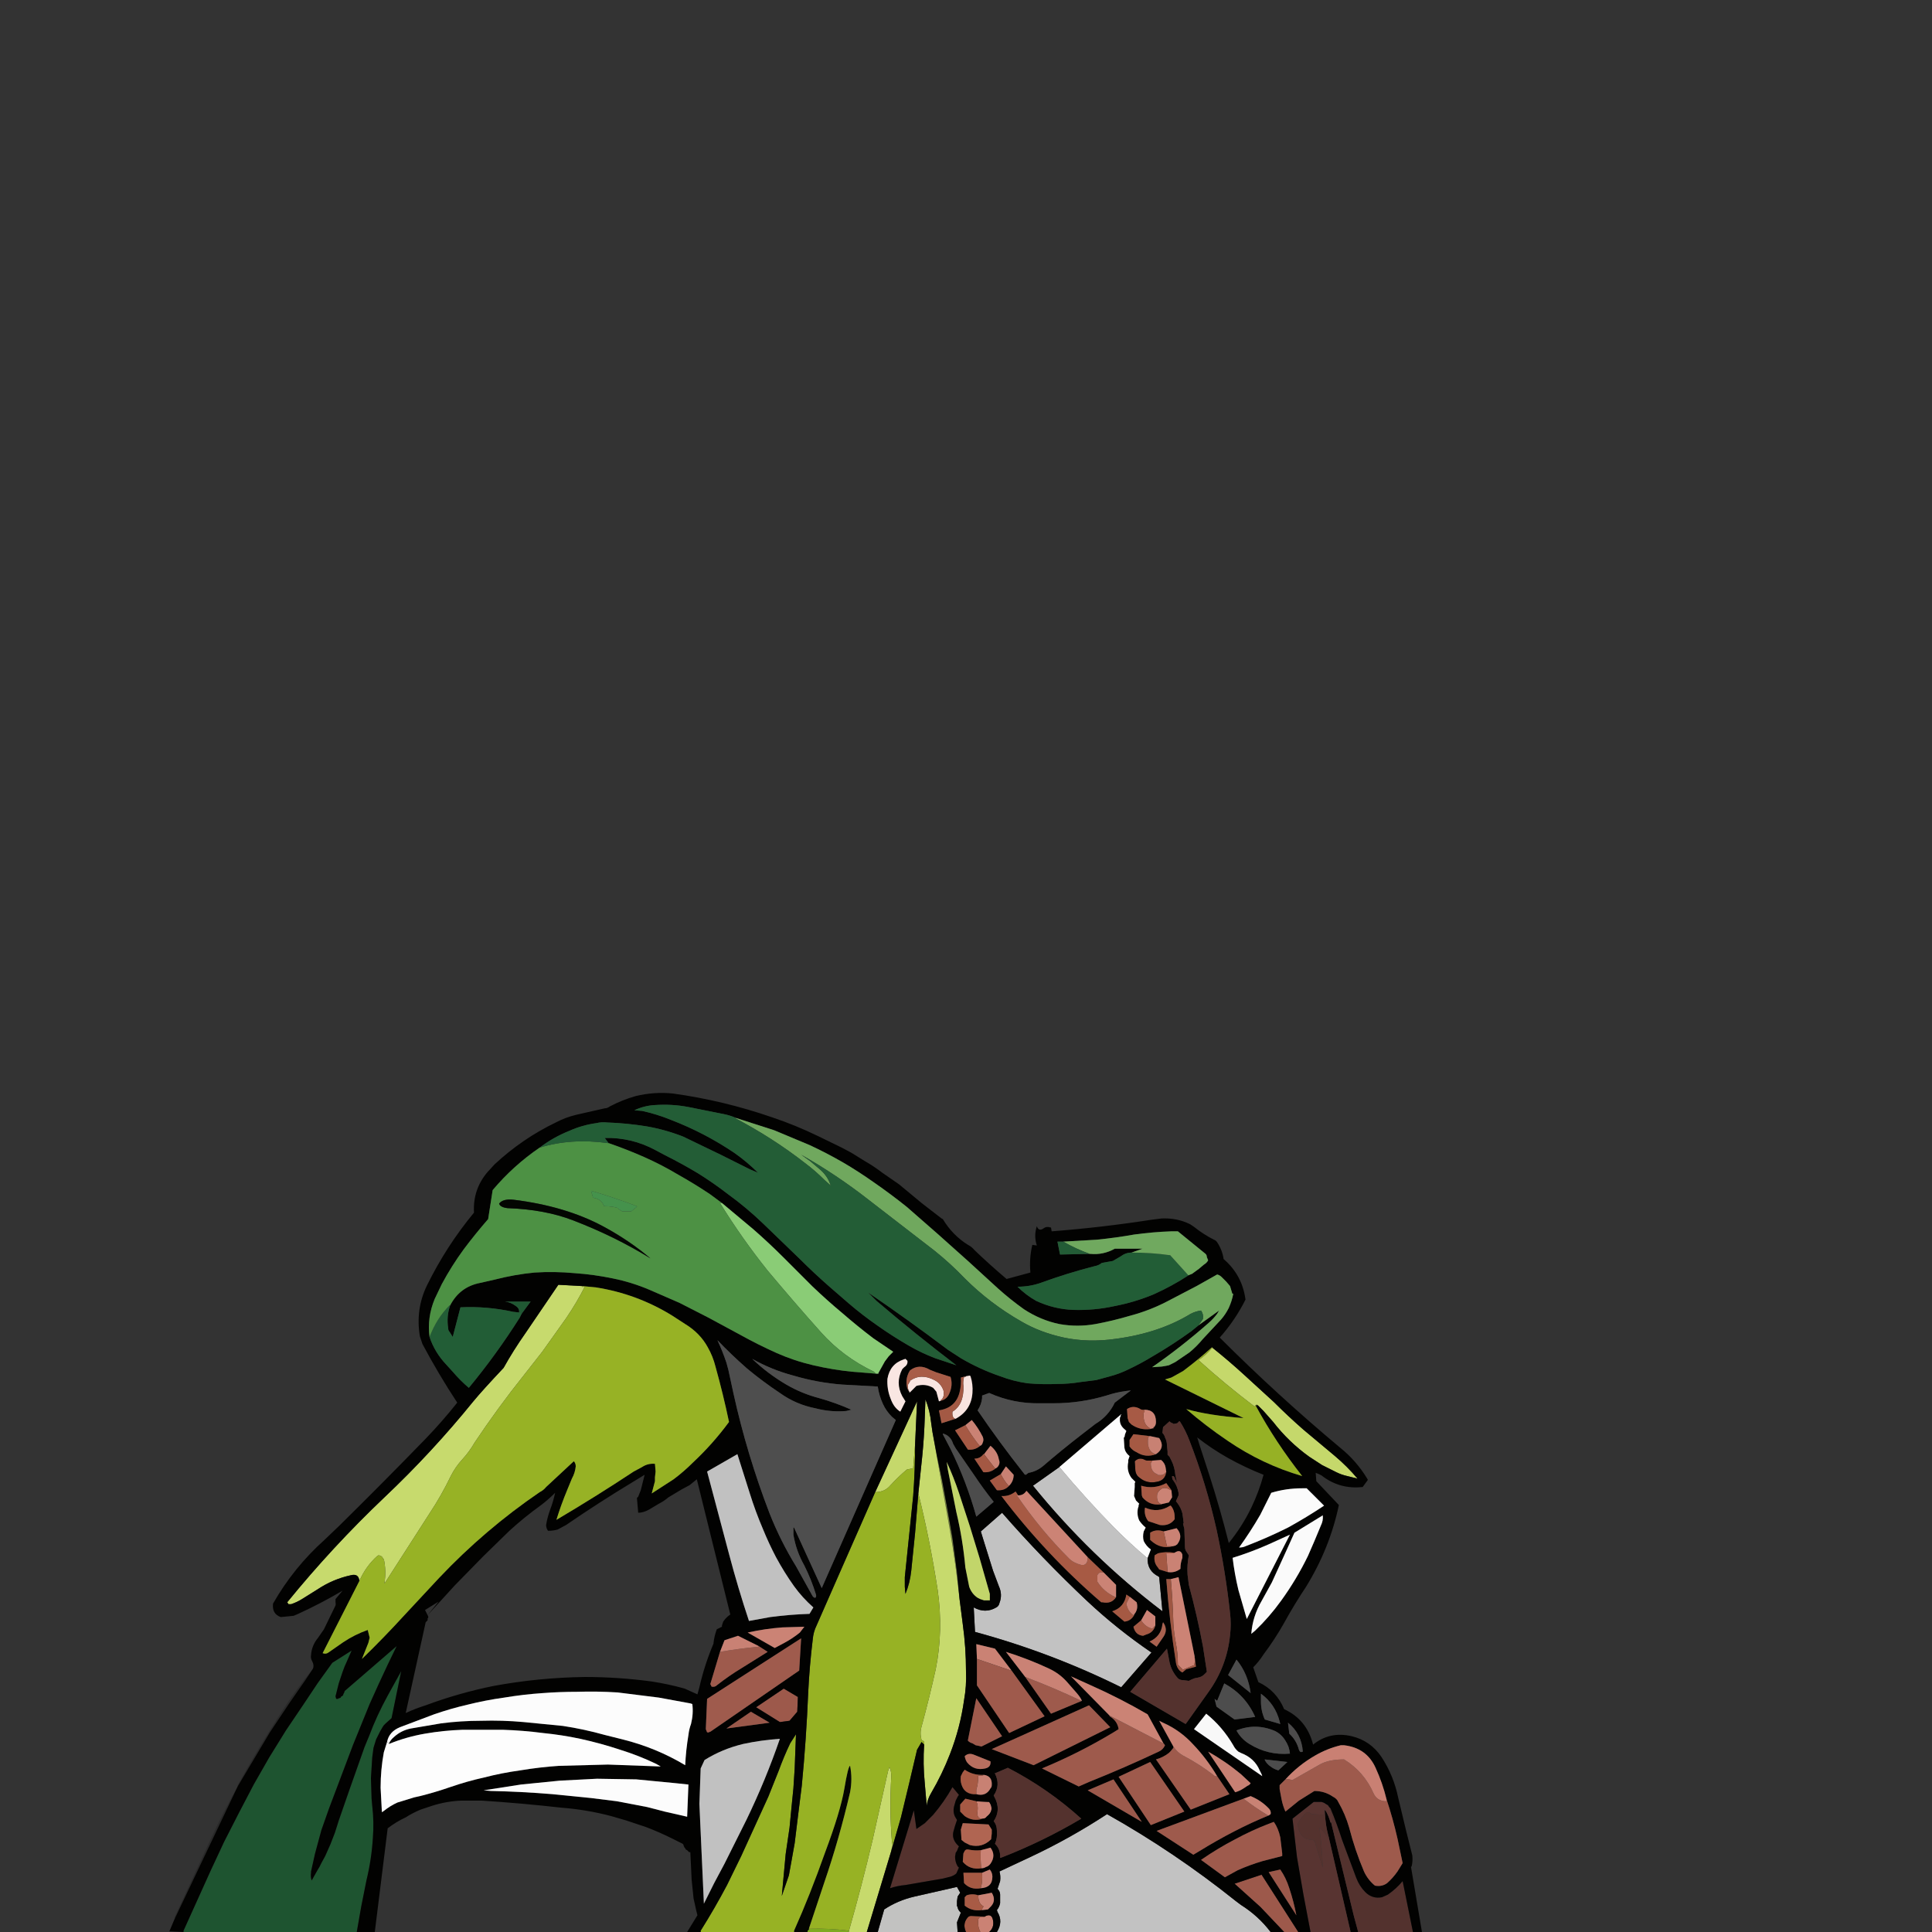
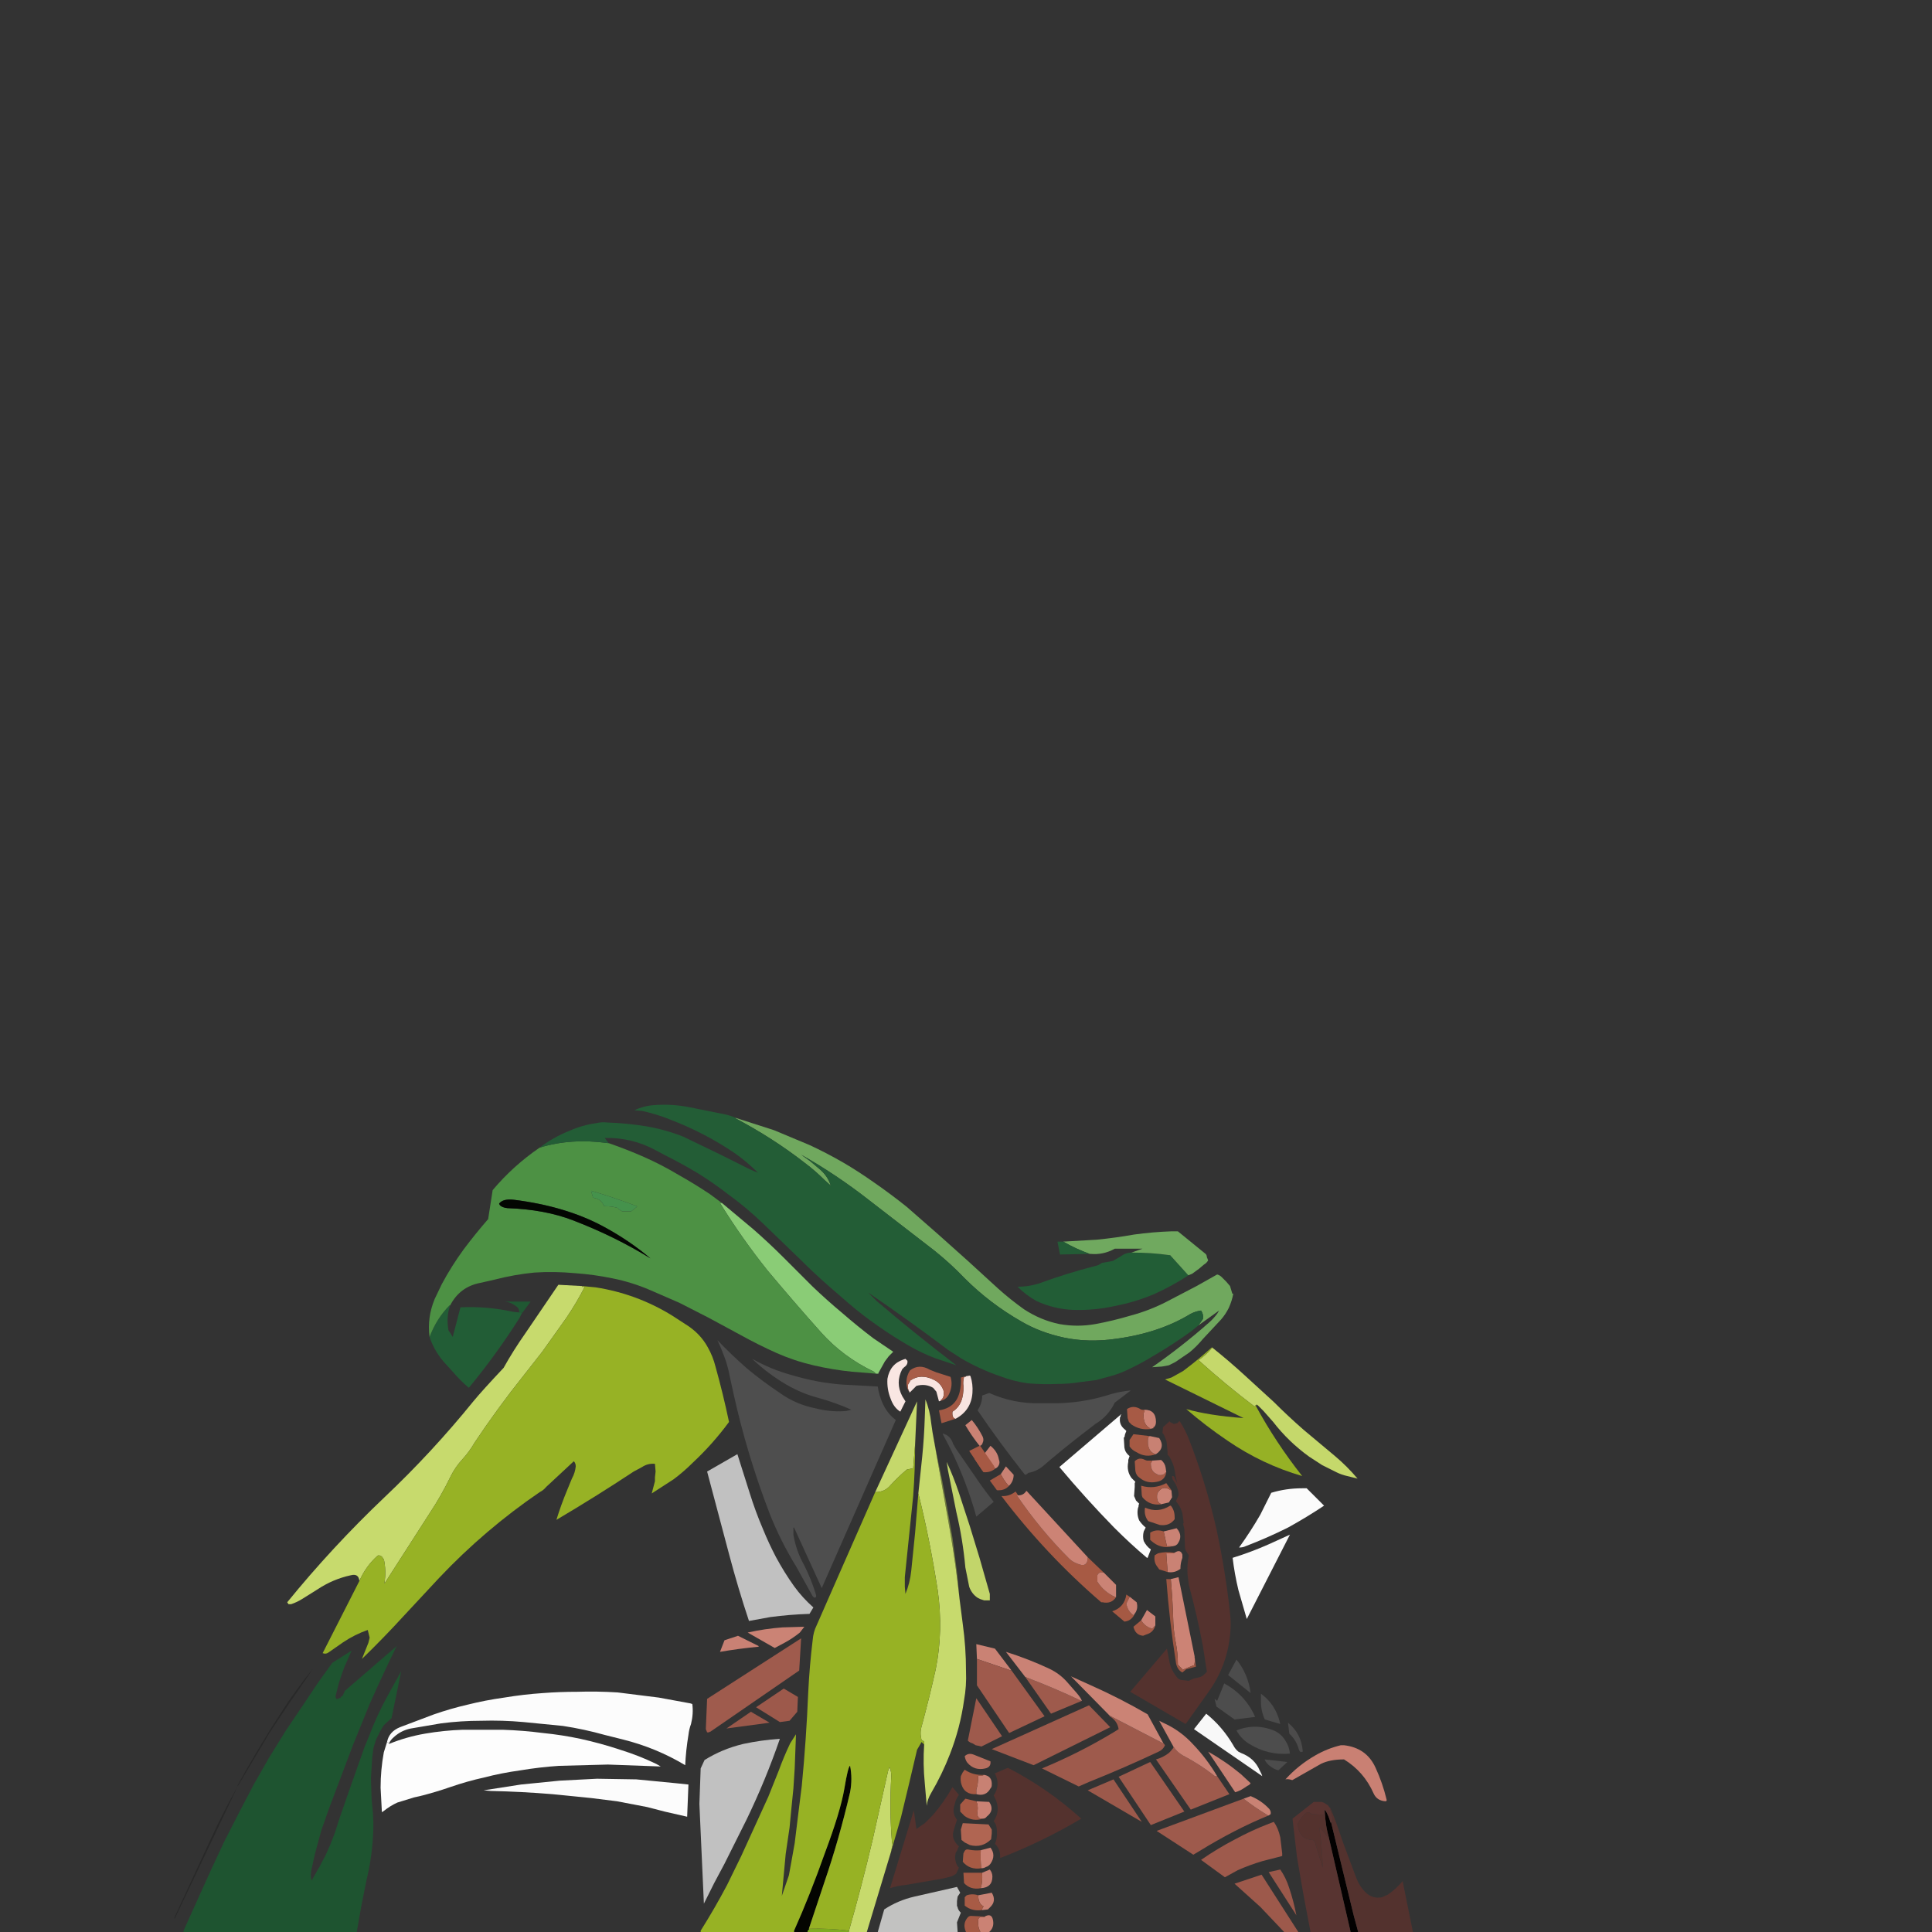
<svg xmlns="http://www.w3.org/2000/svg" xmlns:xlink="http://www.w3.org/1999/xlink" width="3000" height="3000" preserveAspectRatio="none">
  <rect width="100%" height="100%" fill="#333333" stroke="none" />
  <defs>
    <g id="a">
      <path fill="#9D594B" d="M2015 3000h1l-57-89-42 14 40 36 37 39h21m-789-328 12-14 1-23-22-13-43 29 37 23 15-2Z" />
      <path fill="#030101" d="M2058 2811h-1q1 25 7 44v1l33 143v1h12l-7-26-35-144h-1q-3-11-8-19Z" />
      <path fill="#54322E" d="M2038 2817h-1q-3-3-9-3v1q-8 7-13 17 2 24 22 25h1q4 1 5 8l11 35q-1-29-5-61v-1q10 9 14 18h1v-1q-6-19-7-44h1q-3-2-2 5v2l-18-1m-554-21 3-6 2-3-10-12q-13 23-30 43l-13 13-13 9-4-29-37 121q12-4 24-5l58-10 12-3q6-2 9-5l4-9-2-2q-4-7-4-15l1-6 2-3 2-5 1-2-3-3q-9-10-5-22l2-7 2-6 1-3-3-5q-4-8-1-18l2-7Z" />
      <path fill="#583431" d="M2066 2809v-1l-2-2-2-3-2-1-3-2-2-1-3-1h-12l-33 26 7 60 10 58 11 58h62v-1l-33-143h-1q-4-9-14-18v1q4 32 5 61l-11-35q-1-7-5-8h-1q-20-1-22-25 5-10 13-17v-1q6 0 9 3h1l18 1v-2q-1-7 2-5 5 8 8 19h3q1-10-4-21h1Z" />
      <path fill="#53322E" d="M2146 2946q-15 3-26-8-9-9-14-22l-22-59q-8-25-18-49v1h-1q5 11 4 21h-2l35 144 7 26h85l-16-79q-10 12-23 21l-9 4Z" />
      <path fill="#CB8274" d="M1529 2976v1q-9-2-10 4-1 11 3 18v1h14q8-7 6-18-2-12-13-6m-13-179q3 6 2 15-2 13 8 12 4 0 6-3 13-10 4-23l-20-1Z" />
      <path fill="#A55944" d="M1529 2977v-1l-21-1q-3 0-5 2-9 10-3 23h22v-1q-4-7-3-18 1-6 10-4m252-709-3-1q-9-5-16 2l1 15q1 7 7 11 11 9 26 6 13-2 15-15h-1q-3 6-13 4v-1q-10-3-10-17l2-3v-1h-8Z" />
-       <path fill="#C2C2C2" d="m1553 2921-4 12q4 4 4 9v13q-1 6-5 11l1 3q9 15-1 31h425q-19-25-46-42l-8-6q-95-76-200-135-58 38-120 67l-47 22q2 7 1 15m188-301 47-54q-53-36-100-80-70-66-132-137l-33 29 4 13 15 48 9 24q6 13 1 26-1 5-5 7-17 10-35 0l2 38q118 32 227 86m-11-248q-44-45-85-94l-41 29q89 110 201 195l-5-53-1-1q-18-9-17-29h-1q-25-21-51-47Z" />
      <path fill="#C2C2C1" d="m1491 2939-5-9-66 15q-26 6-47 20l-10 35h124l-1-15 6-15-1-1q-3-3-4-7v-1l-1-1v-8l1-7 4-6Z" />
      <path fill="#C7DA6C" d="M1384 2758q0-9-3-14l-2 6-24 107q-17 72-37 142v1h28l38-126v-1l2-8-1-5q-4-49-1-102Z" />
      <path fill="#6F7A3D" d="m1455 2261-7-37 27 152q9 52 15 107l-4-42-7-53-9-51-7-38-8-38Z" />
      <path fill="#C5D86B" d="m1421 2242 3-66-65 141q15 0 24-11 12-13 25-24l9-2h1l3-38m612 20 20 13 22 11q8 4 17 6l16 4q-16-19-35-35l-49-41q-24-21-46-43l-47-43q-23-21-48-41h-1q-9 11-21 19 42 38 87 72l1-1q2-3 4-1l9 9 15 17q24 31 56 54Z" />
      <path fill="#C7DA6D" d="m1448 2224-2-14q-2-20-9-37l-1 28q-1 31-4 61l-6 57q18 72 30 150 9 63-3 123-10 45-22 89-3 10 0 21l2 1q3 1 2 6-2 30 1 60l3 35q1-10 7-20 17-29 29-60 16-41 22-84 4-22 3-45 0-37-5-73l-5-39q-6-55-15-107l-27-152m-542-226q-2 1-2-1l-37-2-51 75q-19 27-34 54-33 35-47 52-64 79-138 149-81 77-151 163l2 3h4q9-3 17-8l24-15q24-16 52-22 12-3 13 9 10-23 28-39l2-1q6 1 7 6h1q4 18 1 37v1l70-109q18-27 33-58 7-14 18-26t19-26q36-54 76-104l29-37 37-52q17-25 29-49h-2Z" />
      <path fill="#7DA920" d="M1256 2995v1l-2 2v2h64v-2q-30-4-62-3Z" />
      <path fill="#040501" d="M1256 2996v-1l24-72q23-67 40-140 4-21 0-41-3 0-9 36-6 35-30 99-23 65-48 121v2h21v-2l2-2Z" />
      <path fill="#97B224" d="M1268 2524q-5 10-6 22-5 41-7 82-3 73-10 145l-5 40-6 49-5 28-4 22-11 32 6-65 6-41 3-31 3-30 2-31 2-53-9 14q-10 21-18 43l-16 40-21 46-21 46-22 45q-19 36-41 71v2h145v-2q25-56 48-121 24-64 30-99 6-36 9-36 4 20 0 41-17 73-40 140l-24 72q32-1 62 3v1q20-70 37-142l24-107 2-6q3 5 3 14-3 53 1 102l1 5-2 8v1l15-52 13-54 12-51 7-12 4 4q1-5-2-6l-2-1q-3-11 0-21 12-44 22-89 12-60 3-123-12-78-30-150l-5 61-6 59q-2 19-9 36l-1-11v-15l13-126q3-41 3-81l-3 38h-1l-9 2q-13 11-25 24-9 11-24 11l-55 125-36 82Z" />
      <path fill-opacity=".2" d="M271 2977v3l98-206q-22 39-41 80l-57 123Z" />
      <path fill="#1E5430" d="m444 2687-26 42-24 42-23 44-23 45-21 45-14 31-14 31-14 31v2h269l7-40 8-40q8-33 10-66 2-25-1-50l-1-11-1-32 2-32 2-15 4-13 6-12 4-7 2-3 3-3 9-8 15-73-21 38q-17 31-29 63l-7 17-23 65-17 49-6 19-7 18-8 18-6 11-3 6-3 5-9 16q-2-6-1-12v-2l6-27 10-37 12-34 37-98 26-64 14-31 7-15 7-15 14-29-81 70v1l-1 2-1 2v1l-1 1-1 1h-1l-1 2-2 1h-1l-1 1h-3l-1-4 5-20 6-18 3-8 4-9 7-16-30 19-23 32-22 33-27 40Z" />
      <path fill-opacity=".2" d="m449 2645 25-36 12-18q-27 33-50 69-35 54-67 112v2l25-42 25-42 30-45Z" />
-       <path fill="#020201" d="M1270 1764q-35-17-71-29-75-26-154-37-29-3-58 4-21 6-40 16-4 3-8 3l-44 10q-17 4-32 12-52 25-95 65l-11 12q-23 27-21 63-43 52-73 113-18 37-11 79l4 12q25 47 54 91-23 29-49 56-66 68-134 135l-23 22q-48 43-80 99-2 16 12 21l20-2 7-3q35-16 69-36l-11 13v5q1 4-1 7l-17 35-9 13q-10 12-11 27-1 5 2 10 3 6 1 11l-12 18-25 36-30 45-25 42-25 42-98 206-8 19 22 1v-2l14-31 14-31 14-31 21-45 23-45 23-44 24-42 26-42 27-40 22-33 23-32 30-19-7 16-4 9-3 8-6 18-5 20 1 4h3l1-1h1l2-1 1-2h1l1-1 1-1v-1l1-2 1-2v-1l81-70-14 29-7 15-7 15-14 31-26 64-37 98-12 34-10 37-6 27v2q-1 6 1 12l9-16 3-5 3-6 6-11 8-18 7-18 6-19 17-49 23-65 7-17q12-32 29-63l21-38-15 73-9 8-3 3-2 3-4 7-6 12-4 13-2 15-2 32 1 32 1 11q3 25 1 50-2 33-10 66l-8 40-7 40h28l20-161q13-10 28-17 11-7 23-12l18-6q22-7 45-8h32q62 4 124 11 39 3 77 13l24 7 30 10q21 8 41 18l16 8 1 1 1 3 1 2 1 1 1 2 2 1 1 1 2 2h2v1l2 42 3 29 4 18 2 8-16 26h21v-2q22-35 41-71l22-45 21-46 21-46 16-40q8-22 18-43l9-14-2 53-2 31-3 30-3 31-6 41-6 65 11-32 4-22 5-28 6-49 5-40q7-72 10-145 2-41 7-82 1-12 6-22l36-82 55-125 65-141-3 66q0 40-3 81l-13 126v15l1 11q7-17 9-36l6-59 5-61 6-57q3-30 4-61l1-28q7 17 9 37l2 14 7 37 8 38 7 38 9 51 7 53 4 42 5 39q5 36 5 73 1 23-3 45-6 43-22 84-12 31-29 60-6 10-7 20l-3-35q-3-30-1-60l-4-4-7 12-12 51-13 54-15 52-38 126h17l10-35q21-14 47-20l66-15 5 9-4 6-1 7v8l1 1v1q1 4 4 7l1 1-6 15 1 15h13q-6-13 3-23 2-2 5-2l21 1q11-6 13 6 2 11-6 18h12q10-16 1-31l-1-3q4-5 5-11v-13q0-5-4-9l4-12q1-8-1-15l47-22q62-29 120-67 105 59 200 135l8 6q27 17 46 42h21l-37-39-40-36 42-14 57 89h19l-11-58-10-58-7-60 33-26h12l3 1 2 1 3 2 2 1 2 3 2 2q10 24 18 49l22 59q5 13 14 22 11 11 26 8l9-4q13-9 23-21l16 79h14l-17-101 1-1q2-8 1-17l-10-40-12-50q-7-34-26-63-17-25-46-32-34-8-60 13-10-39-45-55-12-29-40-42l-8-23q9-9 16-20 18-24 32-49 16-29 34-56 37-60 51-127l-35-37-1-13 5 2 4 2q28 22 64 18l8-11-1-2q-17-28-42-48-98-82-187-171 24-27 40-59-5-38-34-63-2-14-10-26-2-3-5-4-16-8-31-20l-6-4q-20-10-44-9l-16 2q-77 12-155 18l-1-6h-1q-6-2-10 1-8 6-11-3-5 15 0 30l-7-1q-5 21-3 43l-37 10q-26-22-50-45-4-5-10-8-24-15-39-40l-2-1-31-24-35-29-26-18q-13-10-27-18l-21-13-15-8-37-18m-127-28 59 19 55 23q26 12 52 27 24 14 48 31 26 18 51 38l48 42 47 42 47 43q19 17 40 32 26 17 55 23 28 5 56 0 27-5 54-13 30-8 57-22l46-24 32-18q4 1 7 4l7 7 6 7 3 10q0 2 2 2-2 11-7 22-5 10-12 18l-28 30q-10 12-21 21l-22 15-10 5-5 1-6 1-15 1q46-32 88-69 7-6 13-14l3-5-32 23-11 9q-29 21-60 39-18 11-37 20-14 7-29 11l-22 6-24 3q-18 3-36 3-23 1-46-1-22-3-43-11-32-11-61-28l-20-13q-61-46-124-89l13 13q61 52 124 100l-33-11q-21-8-40-19-26-15-50-32-23-16-44-34l-30-26q-24-21-46-43l-57-55q-26-25-55-46-22-17-46-32-25-15-51-28l-15-8q-37-20-79-19l6 8q29 10 56 22t52 27q25 14 49 30l19 14 49 41q24 21 46 43l45 45q23 22 47 42 23 20 48 39l31 21-7 7-6 8-5 9-5 9v1h-4l-37-3q-30-3-60-10t-57-19q-29-13-56-28l-50-27-45-23-46-20q-28-12-58-18-29-6-58-8-32-3-63-1-31 3-62 11l-22 5q-32 6-47 35-6 17-3 36 0 3 2 5l5 8 12-46q41-2 82 7l9 1q1-6-5-10-8-6-17-7h40l-14 19-3 6q-36 57-79 109-13-11-25-25l-10-11q-18-19-26-43-4-30 8-59l11-23q15-28 34-54 18-24 38-47l7-45q32-38 73-66 21-16 46-26 20-9 42-12 8-2 17-1 30 1 61 6 29 5 57 16l58 28 46 23 12 5q-17-17-37-31-46-31-98-51-22-9-45-14l-12-1q15-7 31-8 27-2 53 3l55 11q10 2 19 6m-239 261 21 2q64 10 119 44l20 13q23 14 35 36 8 14 12 30 12 43 21 86-25 34-56 63-14 14-30 26l-34 22 5-19v-6l1-9-1-12q-11-1-20 5l-13 7q-59 39-120 75 7-23 17-47l7-17q5-9 6-19 0-5-3-8l-43 40q-4 5-10 8-85 58-156 133l-54 58q-32 35-66 68l10-25 2-8-2-8-1-4q-20 7-38 19l-23 16q-4 3-9 1l57-112q-1-12-13-9-28 6-52 22l-24 15q-8 5-17 8h-4l-2-3q70-86 151-163 74-70 138-149 14-17 47-52 15-27 34-54l51-75 37 2m-38 378 13-7q51-35 104-67l18-11-3 12-3 12-4 10-2 2 2 23q8 0 17-5l15-9q8-4 15-10l20-12 13-7 11-9 52 210-4 3-4 4-3 4-2 6v2l-8 4q-4 11-5 21v1q-14 33-22 68l-3 11-20-9q-25-7-51-11-52-7-104-7-72 1-142 14-54 11-105 30-16 5-31 12l31-141 1-1 1-1 1-1v-3l1-1v-2l-1-2-4-8 21-13-17 21 42-46 44-45 41-40q23-21 48-39 12-9 23-20-3 14-8 27-4 11-6 23 0 5 3 9 8 0 15-2m294-250q24 20 51 38 25 18 56 24 23 6 47 4l8-2q-25-11-50-18-27-7-51-21-29-17-53-40 30 17 64 26 37 11 76 14l55 3q2 14 8 27 5 11 14 20l6 5-115 261-43-94h-1v11q4 25 17 48 11 22 18 45 1 3-1 5-3 0-5-4l-25-45q-24-39-41-82-35-91-56-186l-8-37-3-11q-6-18-14-35 22 23 46 44m4 193q9 29 21 57 9 22 20 43 13 24 28 45 13 18 30 33l-6 10q-31 1-61 5l-33 6q-17-51-31-104l-34-128 47-27 19 60m-526 366q-15 3-26 13-5 4-8 10v1q27-11 56-16t58-6h63q31 1 62 5 30 3 58 9 32 7 62 17 29 9 56 22l7 4-82-3-76 2q-30 2-60 7-29 4-56 11-27 6-53 15-23 8-47 14l-9 2-26 8q-11 5-21 13l-3 2-2-38q0-28 5-55l5-16q3-16 20-23l53-20q26-9 52-15 28-7 57-11 30-5 60-7 26-2 53-2 31-1 63 1l64 8 49 9 3 1q2 15-2 31-3 8-4 17-4 24-5 47-45-27-97-40l-28-7q-32-9-65-14l-61-6q-33-3-66-2-31 0-62 4l-47 8m540-128 14 9-40 25q-20 12-39 27-3 3-8 2l-2-4 15-50 7-18 21-7 32 16m25 3-42-24q27-6 54-8l34-1-7 9q-11 9-24 16l-15 8m-215 204 62 6 19 2-2 50-35-8-27-7-47-9-40-5-60-6q-48-4-96-5l-11-1 58-9 60-6 58-3 61 1m110-73-2-5 2-47 146-94-3 50-138 95h-1l-1 1h-3m-10 56 6-13q27-17 60-25 28-6 57-8-22 64-52 126l-34 68-16 30-4 8-12 24-7-155 2-55m150-88-12 14-15 2-37-23 43-29 22 13-1 23m-72 0 29 17-67 9 38-26m887-383-20-13q-32-23-56-54l-15-17-9-9h-3v1q31 57 72 109-62-18-116-55-34-23-64-49 35 10 89 14l-122-60 10-3 18-10q24-18 45-37l1 1q25 20 48 41l47 43q22 22 46 43l49 41q19 16 35 35l-16-4q-9-2-17-6l-22-11m-79 43q23-7 48-7h7l27 27q-27 18-56 34-32 16-66 29-4 2-10 2 18-25 33-51l17-34m80 35q1 8-3 16l-10 24-10 23q-18 37-42 70-18 25-40 46l-6 5q2-27 16-51l16-29 21-46 14-31 44-27m-412-425h9l52-3q30-3 58-8 29-4 58-5h10l43 35q2 2 2 5l2 5q-2 4-7 7l-7 6-11 8-5 2q-26 17-55 30-29 12-60 18-32 7-64 6-30-1-58-14-16-9-29-22 19 0 36-6 41-15 84-26 6-1 11-5l17-3 12-7q8-6 17-6l17-6h-43q-18 10-38 8l-47 1-4-20m-181 247-3 1-4-15-5-6q-12-7-26-3l-10 10h-1v-1q-3-3-4-9-2-13 5-24 14-11 31-1l10 4 22 7q4 13-2 26-4 9-13 11m29-13q3-12 2-23l8-2 6-1 1 1q4 12 3 26-2 27-26 40l-22 7-4-20q26-4 32-28m35 5 11-4q38 17 80 16h20q42 0 82-12 15-5 30-7l8-1-25 19q-10 21-30 33l-22 17q-31 24-60 49-10 8-22 10l-4 3q-2 0-3-2-38-48-72-98 6-9 7-19v-4m-121-44-3 3q-11 21 0 42l5 8-8 16q-10-6-15-20-6-15-5-31 4-23 25-30l3-1 3 3q1 6-5 10m147 143q2 5 0 9t-5 5q-8 7-19 6l-14-21q9 0 14-7h1l10-13q11 9 13 21m-52-53 10-8q10 12 17 26 2 5 0 9-1 4-4 5-8 7-19 6l-20-30 16-8m-35 14v-1q12 3 16 16l4 7 29 42q14 21 30 41l-27 23q-15-54-40-105l-12-23m21 121-13-65-2-13q11 24 19 48l17 52 15 49 16 56v10h-9l-6-2-4-2q-9-6-13-17l-6-30q-4-44-14-86m108-32 1-1 95 103 25 24 19 19v19q-7 11-21 8h-2q-86-74-155-165 12 1 22-7l4 6q8 0 12-6m-45-2-11-15 17-10 8-12 12 13q0 10-7 17-7 8-19 7m221-127q4 3 8 2 18 0 18 19 0 5-3 8l-1 2h-2l-3 1q-16 2-29-7l-4-4-2-6-1-14q9-6 19-1m-20 35-2 5-1 5h-1l1 16 1 4q2 5 7 9l-1 3-1 3v3q-3 14 5 25l6 6-1 2v6l-1 14 3 7 5 5-1 2v2l-1 3q-2 10 2 19 4 6 10 11l-1 2-1 2-1 2q-2 8 0 15 4 8 11 13l-5 13q-1 20 17 29l1 1 5 53q-112-85-201-195l41-29 96-82v1l-1 1v2l-1 1v2q-1 10 8 17l2 2m5 24v-10l6-9 26 3 14 3q10 15-5 25-16 6-30-3-7-3-11-9m24 21 3 1h8l14-1q6 5 7 12l1 7q-2 13-15 15-15 3-26-6-6-4-7-11l-1-15q7-7 16-2m-4 58-1-3-1-15q20 6 39-4l8 11 1 11-5 8-13 3q-17 2-28-11m57-118h1q9 14 15 30 26 67 42 138 14 65 21 130 2 17 0 34-5 49-34 89l-32 45-3 4-86-50 57-67 4 21q3 14 13 25 3 3 9 3l8 1 4-2 5-2 5-1q6-1 10-5l4-4-6-39q-9-48-22-96l-2-16q-1-15 2-30l-4-6q-2-3-2-7l-1-28-2-8 1-1-1-8-1-7q-2-8-7-15l-3-4 4-9v-4q-2-11-8-19-2-2-2-6v-1h2l1 1 1 1v1l1 2 2 4 1 3-3-14q-1-12-6-22l-3-6-3-3v-5l-1-10q0-6-3-12-1-4-4-7l1-9 10-9 1 1 1 1h1l1 1h1l1 1h1l5-1 3-3m32 38-4-13q23 18 48 32 27 15 55 26-7 26-19 51-14 29-35 55-13-52-30-105l-15-46m-46 93h1q6 7 6 18v3q-8 11-23 9l-18-6q-7-9-5-21 20 9 39-3m106 131q-6-25-9-50 29-9 56-21l33-15-67 131-13-45m-95-71-3 2-4 1q-19 5-34-9l-1-1v-11q9-6 21-2l20-5q11 12 1 25m-5 13h1q9-6 12 3v5q-3 8-3 16v1q-9 7-20 5l-13-4-2-3q-7-8-5-19l5-3q12-3 25-1m-12 41h7l12-3 25 123 2 16-15 4-6 5q-8-4-10-15-10-64-15-130m-17 58v14q-3 11-14 14l-5 2q-12-1-15-14l12-10 9-16 13 10m11 12 1-3q8 11 1 22l-11 16-11-8q18-8 20-27m-56-46 6 4 10 8q3 11-4 19v1q-5 9-15 10l-19-16q19-6 22-26m-26 188-60-61 31 14q45 20 88 45l24 44 3 4q-3 7-10 10-53 25-108 47l-16 7-57-28q58-24 111-56l8-5q-2-13-14-20v-1m-94-73q17 8 29 22l14 16q6 7 8 12l-48 20-40-57-30-39q35 11 67 26m62 57 33 34-119 59-65-25 151-68m216-47 13-24q18 22 22 52l-35-28m-21 37 4 3 11-27q33 18 48 52l-32 4-28-20-3-12m-64 75v-1l-22-40 6 3q27 12 47 34 21 22 37 49l19 28-60 24-54-78q11-3 20-10l3-3 4-5v-1m93-3q3 6 8 10l4 2q21 8 29 27l3 6 1 3-106-73 19-24q25 20 42 49m25-2q-13-8-20-21 30-12 60 1 10 5 16 15 6 9 7 20-34 3-63-15m-13 47 15 14q-2 3-5 4l-6 4q-6 4-13 6l-42-63q27 15 51 35m-190 4 49-23 53 77-52 21-50-75m51-193-47 54q-109-54-227-86l-2-38q18 10 35 0 4-2 5-7 5-13-1-26l-9-24-15-48-4-13 33-29q62 71 132 137 47 44 100 80m-272-13 29 7 25 33 52 72-55 26-50-74v-41l-1-23m-13 150v-1l13-65 40 59-32 16-4-1-5-1-5-3q-4-1-7-4m-8 49 3-4q13 9 30 8 13 2 12 16 0 3-2 5-7 13-22 9-18 1-23-15-2-6-1-13l3-6m43-17q1 9-8 11-17 4-28-9-3-4-4-10 6-6 15-2l25 10m7 19h-1l21-9q62 32 114 79-59 35-123 60l-3 1q1-13-8-22 4-9 3-20 0-9-5-15 12-18 1-38l-1-2q11-16 2-34m-5 93-1 9q-14 14-33 9l-8-4-5-4-1-16 3-10 40 2 5 8v6m-41-54 17 4 20 1q9 13-4 23-2 3-6 3-15 5-28-4l-7-7v-11l8-9m-12-3-3 6-2 7q-3 10 1 18l3 5-1 3-2 6-2 7q-4 12 5 22l3 3-1 2-2 5-2 3-1 6q0 8 4 15l2 2-4 9q-3 3-9 5l-12 3-58 10q-12 1-24 5l37-121 4 29 13-9 13-13q17-20 30-43l10 12-2 3m38 118 12-5q4 5 4 11 0 17-18 18-16 3-26-8l-1-16h29m6-9q-3 2-7 2-18 3-29-10l1-13 2-4q2-3 6-2 10 2 19 1l15-4q9 12 0 25-3 4-7 5m-33 60v-13l3-3q9-3 18 0l21-4q8 13-3 23l-3 3-9 1h-1q-15 2-26-7m433-166 11-4q17 7 29 20 3 4 2 8l-3 2q-27 11-54 25t-53 30l-10 6-57-37 135-50m-29 122-37-27q26-18 53-32 26-14 52-24l8-3q7 10 10 24l3 25v4l-31 8q-20 6-38 14l-20 11m-129-86-84-49 40-17 44 66m185-187v-12q22 16 29 43l1 4-24-7q-6-13-6-28m44 50-2-17q21 17 23 45h-1q-3 2-5-3-4-15-15-25m-38 41v-1l35 4-14 13q-7-2-12-6-6-4-9-10m118-23h5q35 4 49 35 11 24 17 49 10 30 17 61l8 38-8 13q-7 10-16 18-8 6-19 4-11-9-17-22-14-33-23-68-6-21-17-40-2-5-8-8-13-9-29-9l-24 15-21 17q-4-9-6-19l-3-16v-6l9-9q20-22 46-37 19-11 40-16m-94 193q9 13 14 29 7 21 11 42l-43-67 18-4Z" />
      <path fill="#9B584A" d="M2002 2932q-5-16-14-29l-18 4 43 67q-4-21-11-42Z" />
-       <path fill="#9E5A4C" d="M2007 2764h-1q-6-2-10-1l-9 9v6l3 16q2 10 6 19l21-17 24-15q16 0 29 9 6 3 8 8 11 19 17 40 9 35 23 68 6 13 17 22 11 2 19-4 9-8 16-18l8-13-8-38q-7-31-17-61 1 3-2 3-13-1-18-12-15-34-46-53-22 0-36 7l-44 25m-829-208v1q-31 3-60 8l-15 50 2 4q5 1 8-2 19-15 39-27l40-25-14-9Z" />
      <path fill="#C98073" d="M2006 2764h1l44-25q14-7 36-7 31 19 46 53 5 11 18 12 3 0 2-3-6-25-17-49-14-31-49-35h-5q-21 5-40 16-26 15-46 37 4-1 10 1Z" />
      <path fill="#4C4C4C" d="M1964 2732v1q3 6 9 10 5 4 12 6l14-13-35-4m-6-102v12q0 15 6 28l24 7-1-4q-7-27-29-43m-38-53-13 24 35 28q-4-30-22-52m-456-351v1l12 23q25 51 40 105l27-23q-16-20-30-41l-29-42-4-7q-4-13-16-16Z" />
      <path fill="#4C4B4B" d="m2000 2675 2 17q11 10 15 25 2 5 5 3h1q-2-28-23-45Z" />
      <path fill="#9C594B" d="m1689 2780 84 49-44-66-40 17Z" />
      <path fill="#9E5A4C" d="m1865 2888 37 27 20-11q18-8 38-14l31-8v-4l-3-25q-3-14-10-24l-8 3q-26 10-52 24-27 14-53 32m66-95-135 50 57 37 10-6q26-16 53-30t54-25h-1q-20-12-38-26m-428-91v1q3 3 7 4l5 3 5 1 4 1 32-16-40-59-13 65m283 34-49 23 50 75 52-21-53-77m36-24v2l-4 5-3 3q-9 7-20 10l54 78 60-24-19-28q-3 1-6-2-22-17-47-30-9-5-15-14m-98-30-33-34-151 68 65 25 119-59m-44-41h-1q-42-20-87-37l40 57 48-20m43 23v1q12 7 14 20l-8 5q-53 32-111 56l57 28 16-7q55-22 108-47 7-3 10-10l-3-4v1l-83-43Z" />
      <path fill="#C98274" d="m1942 2789-11 4q18 14 38 26h1l3-2q1-4-2-8-12-13-29-20m-415 172q-2 2-2 5l9-1 3-3q11-10 3-23l-21 4q0 13 8 17v1Z" />
      <path fill="#A85B45" d="M1498 2946v13q11 9 26 7h1q0-3 2-5v-1q-8-4-8-17-9-3-18 0l-3 3Z" />
      <path fill="#A65A44" d="M1524 2901v-1q-2-12-1-27-9 1-19-1-4-1-6 2l-2 4-1 13q11 13 29 10Z" />
      <path fill="#CA8274" d="M1524 2900v1q4 0 7-2 4-1 7-5 9-13 0-25l-15 4q-1 15 1 27m21-340-29-7 1 23 53 18v-1l-25-33m277 152q6 9 15 14 25 13 47 30 3 3 6 2-16-27-37-49-20-22-47-34l-6-3 22 40m1-301v1h-12l2 28v1q11 2 20-5v-1q0-8 3-16v-5q-3-9-12-3h-1m2-11 3-2q10-13-1-25l-20 5 5 23h9l4-1m-316-195-10 8q10 17 22 32h1q3-1 4-5 2-4 0-9-7-14-17-26m42 70q2-4 0-9-2-12-13-21l-10 13 17 22h1q3-1 5-5Z" />
      <path fill="#C67F72" d="M1525 2908v1q1 13-2 22v1q18-1 18-18 0-6-4-11l-12 5Z" />
      <path fill="#A55943" d="M1525 2909v-1h-29l1 16q10 11 26 8v-1q3-9 2-22m229-429h1l-6-4q-3 20-22 26l19 16q10-1 15-10h-1q-9-6-11-18l5-10m0-244v10q4 6 11 9 14 9 30 3h-1q-14-5-11-26l2-2h1l-26-3-6 9Z" />
      <path fill="#A65944" d="M1518 2812q1-9-2-15l-17-4-8 9v11l7 7q13 9 28 4-10 1-8-12Z" />
      <path fill="#B06552" d="m1539 2856 1-9v-6l-5-8-40-2-3 10 1 16 5 4 8 4q19 5 33-9Z" />
      <path fill="#54322E" d="M1544 2754h1q9 18-2 34l1 2q11 20-1 38 5 6 5 15 1 11-3 20 9 9 8 22l3-1q64-25 123-60-52-47-114-79l-21 9m288-547h-1l-3 3-5 1h-1l-1-1h-1l-1-1h-1l-1-1-1-1-10 9-1 9q3 3 4 7 3 6 3 12l1 10v5l3 3 3 6q5 10 6 22l3 14-1-3-2-4-1-2v-1l-1-1-1-1h-2v1q0 4 2 6 6 8 8 19v4l-4 9 3 4q5 7 7 15l1 7 1 8-1 1 2 8 1 28q0 4 2 7l4 6q-3 15-2 30l2 16q13 48 22 96l6 39-4 4q-4 4-10 5l-5 1-5 2-4 2-8-1q-6 0-9-3-10-11-13-25l-4-21-57 67 86 50 3-4 32-45q29-40 34-89 2-17 0-34-7-65-21-130-16-71-42-138-6-16-15-30Z" />
      <path fill="#B86F5F" d="M1530 2746q9-2 8-11l-25-10q-9-4-15 2 1 6 4 10 11 13 28 9Z" />
      <path fill="#C88173" d="M1528 2756q-3 2-8 1h-1q0 13-3 22v7q15 4 22-9 2-2 2-5 1-14-12-16m258-526h-1l-2 2q-3 21 11 26h1q15-10 5-25l-14-3m-220 77h1q7-7 7-17l-12-13-8 12q5 10 12 18Z" />
      <path fill="#A75A44" d="m1498 2748-3 4-3 6q-1 7 1 13 5 16 23 15v-7q3-9 3-22h1q5 1 8-1-17 1-30-8m82-426h1l-4-6q-10 8-22 7 69 91 155 165h2q14 3 21-8h-1q-18-8-28-24v-10q3-6 9-4h1l-25-24v1q0 9-6 11h-4q-12-3-19-10-45-45-81-98h1Z" />
      <path fill="#9F5A4C" d="M1570 2593v1l-53-18v41l50 74 55-26-52-72Z" />
      <path fill="#C78073" d="m1942 2769-15-14q-24-20-51-35l42 63q7-2 13-6l6-4q3-1 5-4Z" />
      <path fill="#4D4D4D" d="M1920 2687q7 13 20 21 29 18 63 15-1-11-7-20-6-10-16-15-30-13-60-1m-30-46-4-3 3 12 28 20 32-4q-15-34-48-52l-11 27Z" />
      <path fill="#F8F8F8" d="M1923 2720q-5-4-8-10-17-29-42-49l-19 24 106 73-1-3-3-6q-8-19-29-27l-4-2Z" />
      <path fill="#CA8275" d="M1658 2613q-12-14-29-22-32-15-67-26l30 39q45 17 87 37h1q-2-5-8-12l-14-16Z" />
      <path fill="#CB8375" d="m1694 2617-31-14 60 61 83 43v-1l-24-44q-43-25-88-45m125-303h-1q-13-9-21 5-2 13 5 16v1l13-3 5-8-1-11m-105 128h-1q-6-2-9 4v10q10 16 28 24h1v-19l-19-19Z" />
      <path fill="#C98173" d="M1755 2480h-1l-5 10q2 12 11 18h1v-1q7-8 4-19l-10-8Z" />
-       <path fill="#A9614F" d="m1806 2519-1 3q-2 19-20 27l11 8 11-16q7-11-1-22Z" />
      <path fill="#A55A45" d="M1790 2528v1q-11-2-18-13l-12 10q3 13 15 14l5-2q11-3 14-14l-4 4Z" />
      <path fill="#CB8275" d="M1794 2524v-14l-13-10-9 16q7 11 18 13v-1l4-4Z" />
      <path fill="#CC8375" d="m1830 2449-12 3q3 33 4 69 1 16 4 31t3 33l7 7v1l17-7h1q2-5 1-13v-1l-25-123m-41-181v1l-2 3q0 14 10 17v1q10 2 13-4h1l-1-7q-1-7-7-12l-14 1m-12-79v1q1 3-1 3-2 19 10 25v1l3-1q2 0 2-2h1q3-3 3-8 0-19-18-19m-196 133h-2q36 53 81 98 7 7 19 10h4q6-2 6-11v-1l-95-103-1 1q-4 6-12 6Z" />
      <path fill="#9D5642" d="M1818 2452h-7q5 66 15 130 2 11 10 15l6-5 15-4-2-16v1q1 8-1 13h-1l-17 7v-1l-7-7q0-18-3-33t-4-31q-1-36-4-69Z" />
      <path fill="#A45843" d="M1823 2412v-1q-13-2-25 1l-5 3q-2 11 5 19l2 3 13 4v-1l-2-28h12m-275-98q12 1 19-7h-1q-7-8-12-18l-17 10 11 15m-20-56h-1q-5 7-14 7l14 21q11 1 19-6h-1l-17-22Z" />
      <path fill="#A45943" d="m1812 2401-5-23q-12-4-21 2v11l1 1q15 14 34 9h-9Z" />
      <path fill="#FBFBFB" d="M1914 2419q3 25 9 50l13 45 67-131-33 15q-27 12-56 21Z" />
      <path fill="#AB604B" d="M1818 2338h-1q-19 12-39 3-2 12 5 21l18 6q15 2 23-9v-3q0-11-6-18Z" />
      <path fill="#A75A45" d="m1773 2322 1 3q11 13 28 11v-1q-7-3-5-16 8-14 21-5h1l-8-11q-19 10-39 4l1 15m19-106h-1q0 2-2 2h2l1-2m-15-26v-1q-4 1-8-2-10-5-19 1l1 14 2 6 4 4q13 9 29 7v-1q-12-6-10-25 2 0 1-3Z" />
      <path fill="#FDFDFD" d="m1747 2227 2-5-2-2q-9-7-8-17v-2l1-1v-2l1-1v-1l-96 82q41 49 85 94 26 26 51 47h1l5-13q-7-5-11-13-2-7 0-15l1-2 1-2 1-2q-6-5-10-11-4-9-2-19l1-3v-2l1-2-5-5-3-7 1-14v-6l1-2-6-6q-8-11-5-25v-3l1-3 1-3q-5-4-7-9l-1-4-1-16h1l1-5Z" />
      <path fill="#C2D56A" d="m1472 2283 13 65q10 42 14 86l6 30q4 11 13 17l4 2 6 2h9v-10l-16-56-15-49-17-52q-8-24-19-48l2 13Z" />
-       <path fill="#A65944" d="M1522 2245h-1q-12-15-22-32l-16 8 20 30q11 1 19-6Z" />
+       <path fill="#A65944" d="M1522 2245h-1l-16 8 20 30q11 1 19-6Z" />
      <path fill="#F9E6E2" d="m1401 2126 3-3q6-4 5-10l-3-3-3 1q-21 7-25 30-1 16 5 31 5 14 15 20l8-16-5-8q-11-21 0-42Z" />
      <path fill="#4E4E4E" d="m1536 2163-11 4v4q-1 10-7 19 34 50 72 98 1 2 3 2l4-3q12-2 22-10 29-25 60-49l22-17q20-12 30-33l25-19-8 1q-15 2-30 7-40 12-82 12h-20q-42 1-80-16m-325 0q-27-18-51-38-24-21-46-44 8 17 14 35l3 11 8 37q21 95 56 186 17 43 41 82l25 45q2 4 5 4 2-2 1-5-7-23-18-45-13-23-17-48v-11h1l43 94 115-261-6-5q-9-9-14-20-6-13-8-27l-55-3q-39-3-76-14-34-9-64-26 24 23 53 40 24 14 51 21 25 7 50 18l-8 2q-24 2-47-4-31-6-56-24Z" />
      <path fill="#F8E4E0" d="M1497 2138q-2 8-1 14 1 29-17 40-1 9 4 11h1q24-13 26-40 1-14-3-26l-1-1-6 1-1 1h-2Z" />
      <path fill="#A35944" d="M1496 2152q-1-6 1-14h2l1-1-8 2q1 11-2 23-6 24-32 28l4 20 22-7h-1q-5-2-4-11 18-11 17-40Z" />
      <path fill="#F9E5E1" d="M1461 2175v-1q6-4 4-15-4-11-14-16-21-11-38 1v1l-3 5q-1 7 2 11v1h1l10-10q14-4 26 3l5 6 4 15 3-1Z" />
      <path fill="#A85D48" d="M1461 2174v1q9-2 13-11 6-13 2-26l-22-7-10-4q-17-10-31 1-7 11-5 24 1 6 4 9-3-4-2-11l3-5v-1q17-12 38-1 10 5 14 16 2 11-4 15Z" />
      <path fill="#225D36" d="m1740 1951-12 7-17 3q-5 4-11 5-43 11-84 26-17 6-36 6 13 13 29 22 28 13 58 14 32 1 64-6 31-6 60-18 29-13 55-30h-1l-28-31h-1q-28-4-59-4-9 0-17 6m-930 88q-1-2-4-1l-9-1q-41-9-82-7l-12 46-5-8q-2-2-2-5-3-19 3-36h-1q-20 20-31 49 8 24 26 43l10 11q12 14 25 25 43-52 79-109l3-6v-1Z" />
      <path fill="#70A95F" d="M1692 1947h1q20 2 38-8h43l-17 6q31 0 59 4h1l28 31h1l5-2 11-8 7-6q5-3 7-7l-2-5q0-3-2-5l-43-35h-10q-29 1-58 5-28 5-58 8l-52 3q19 11 41 19Z" />
      <path fill="#235C36" d="M1651 1928h-9l4 20 47-1h-1q-22-8-41-19Z" />
-       <path fill="#FAFAFA" d="M2051 2369q4-8 3-16l-44 27-14 31-21 46-16 29q-14 24-16 51l6-5q22-21 40-46 24-33 42-70l10-23 10-24Z" />
      <path fill="#FBFBFB" d="M2022 2311q-25 0-48 7l-17 34q-15 26-33 51 6 0 10-2 34-13 66-29 29-16 56-34l-27-27h-7Z" />
      <path fill="#96B125" d="m1949 2183-1 1q-45-34-87-72 12-8 21-19h1l-1-1q-21 19-45 37l-18 10-10 3 122 60q-54-4-89-14 30 26 64 49 54 37 116 55-41-52-72-109v-1h3q-2-2-4 1Z" />
      <path fill="#9A584A" d="m1195 2675-29-17-38 26 67-9Z" />
      <path fill="#C1C1C1" d="m1094 2733-6 13-2 55 7 155 12-24 4-8 16-30 34-68q30-62 52-126-29 2-57 8-33 8-60 25Z" />
      <path fill="#9F5B4D" d="m1096 2685 2 5h3l1-1h1l138-95 3-50-146 94-2 47Z" />
      <path fill="#FCFCFC" d="m1050 2769-62-6-61-1-58 3-60 6-58 9 11 1q48 1 96 5l60 6 40 5 47 9 27 7 35 8 2-50-19-2m-438-72q11-10 26-13l47-8q31-4 62-4 33-1 66 2l61 6q33 5 65 14l28 7q52 13 97 40 1-23 5-47 1-9 4-17 4-16 2-31l-3-1-49-9-64-8q-32-2-63-1-27 0-53 2-30 2-60 7-29 4-57 11-26 6-52 15l-53 20q-17 7-20 23 2 0 3 3v-1q3-6 8-10Z" />
      <path fill="#CB8375" d="m1161 2535 42 24 15-8q13-7 24-16l7-9-34 1q-27 2-54 8Z" />
      <path fill="#C98174" d="M1178 2557v-1l-32-16-21 7-7 18q29-5 60-8Z" />
      <path fill="#FDFDFD" d="m601 2705-5 16q-5 27-5 55l2 38 3-2q10-8 21-13l26-8 9-2q24-6 47-14 26-9 53-15 27-7 56-11 30-5 60-7l76-2 82 3-7-4q-27-13-56-22-30-10-62-17-28-6-58-9-31-4-62-5h-63q-29 1-58 6t-56 16q-1-3-3-3Z" />
      <path fill="#C1C1C1" d="M1185 2375q-12-28-21-57l-19-60-47 27 34 128q14 53 31 104l33-6q30-4 61-5l6-10q-17-15-30-33-15-21-28-45-11-21-20-43Z" />
      <path fill="#97B225" d="M904 1997q0 2 2 1h2q-12 24-29 49l-37 52-29 37q-40 50-76 104-8 14-19 26t-18 26q-15 31-33 58l-70 109v-1q3-19-1-37h-1q-1-5-7-6l-2 1q-18 16-28 39l-57 112q5 2 9-1l23-16q18-12 38-19l1 4 2 8-2 8-10 25q34-33 66-68l54-58q71-75 156-133 6-3 10-8l43-40q3 3 3 8-1 10-6 19l-7 17q-10 24-17 47 61-36 120-75l13-7q9-6 20-5l1 12-1 9v6l-5 19 34-22q16-12 30-26 31-29 56-63-9-43-21-86-4-16-12-30-12-22-35-36l-20-13q-55-34-119-44l-21-2Z" />
      <path fill="#205833" d="m810 2040 14-19h-40q9 1 17 7 6 4 5 10 3-1 4 1v1Z" />
      <path fill="#8ACC76" d="M1121 1868h-3q34 55 74 105 41 49 83 96 34 38 82 61l3 3h4v-1l5-9 5-9 6-8 7-7-31-21q-25-19-48-39-24-20-47-42l-45-45q-22-22-46-43l-49-41Z" />
      <path fill="#4D9144" d="M1120 1868h1l-19-14q-24-16-49-30-25-15-52-27t-56-22h-1q-57-8-106 7-41 28-73 66l-7 45q-20 23-38 47-19 26-34 54l-11 23q-12 29-8 59 11-29 31-49h1q15-29 47-35l22-5q31-8 62-11 31-2 63 1 29 2 58 8 30 6 58 18l46 20 45 23 50 27q27 15 56 28 27 12 57 19t60 10l37 3-3-3q-48-23-82-61-42-47-83-96-40-50-74-105h2m-131 6-9 7h-14l-6-4v-1q-9-3-21-3h-1q-4-11-16-13h-1l-3-10v-1q37 11 71 24v1m-213-3-1-2q6-8 23-6 80 10 138 41 41 22 74 50-55-34-120-59-44-17-102-19-9-1-12-5Z" />
      <path fill="#030602" d="m775 1869 1 2q3 4 12 5 58 2 102 19 65 25 120 59-33-28-74-50-58-31-138-41-17-2-23 6Z" />
      <path fill="#45924C" d="m980 1881 9-7v-1q-34-13-71-24v1l3 10h1q12 2 16 13h1q12 0 21 3v1l6 4h14Z" />
      <path fill="#70A85E" d="M1143 1736h-2q59 31 109 70 16 12 30 26l10 9q-5-16-19-27l-13-11-14-10q55 31 106 71l101 78q25 20 47 43 39 39 88 67 29 17 66 25 38 8 80 2 68-9 117-39 8-4 16-5 4 6 3 12v1l-7 10 32-23-3 5q-6 8-13 14-42 37-88 69l15-1 6-1 5-1 10-5 22-15q11-9 21-21l28-30q7-8 12-18 5-11 7-22-2 0-2-2l-3-10-6-7-7-7q-3-3-7-4l-32 18-46 24q-27 14-57 22-27 8-54 13-28 5-56 0-29-6-55-23-21-15-40-32l-47-43-47-42-48-42q-25-20-51-38-24-17-48-31-26-15-52-27l-55-23-59-19Z" />
      <path fill="#235D36" d="M1142 1736h1q-9-4-19-6l-55-11q-26-5-53-3-16 1-31 8l12 1q23 5 45 14 52 20 98 51 20 14 37 31l-12-5-46-23-58-28q-28-11-57-16-31-5-61-6-9-1-17 1-22 3-42 12-25 10-46 26 49-15 106-7h1l-6-8q42-1 79 19l15 8q26 13 51 28 24 15 46 32 29 21 55 46l57 55q22 22 46 43l30 26q21 18 44 34 24 17 50 32 19 11 40 19l33 11q-63-48-124-100l-13-13q63 43 124 89l20 13q29 17 61 28 21 8 43 11 23 2 46 1 18 0 36-3l24-3 22-6q15-4 29-11 19-9 37-20 31-18 60-39l11-9 7-10v-1q1-6-3-12-8 1-16 5-49 30-117 39-42 6-80-2-37-8-66-25-49-28-88-67-22-23-47-43l-101-78q-51-40-106-71l14 10 13 11q14 11 19 27l-10-9q-14-14-30-26-50-39-109-70h1Z" />
    </g>
  </defs>
  <use xlink:href="#a" />
</svg>